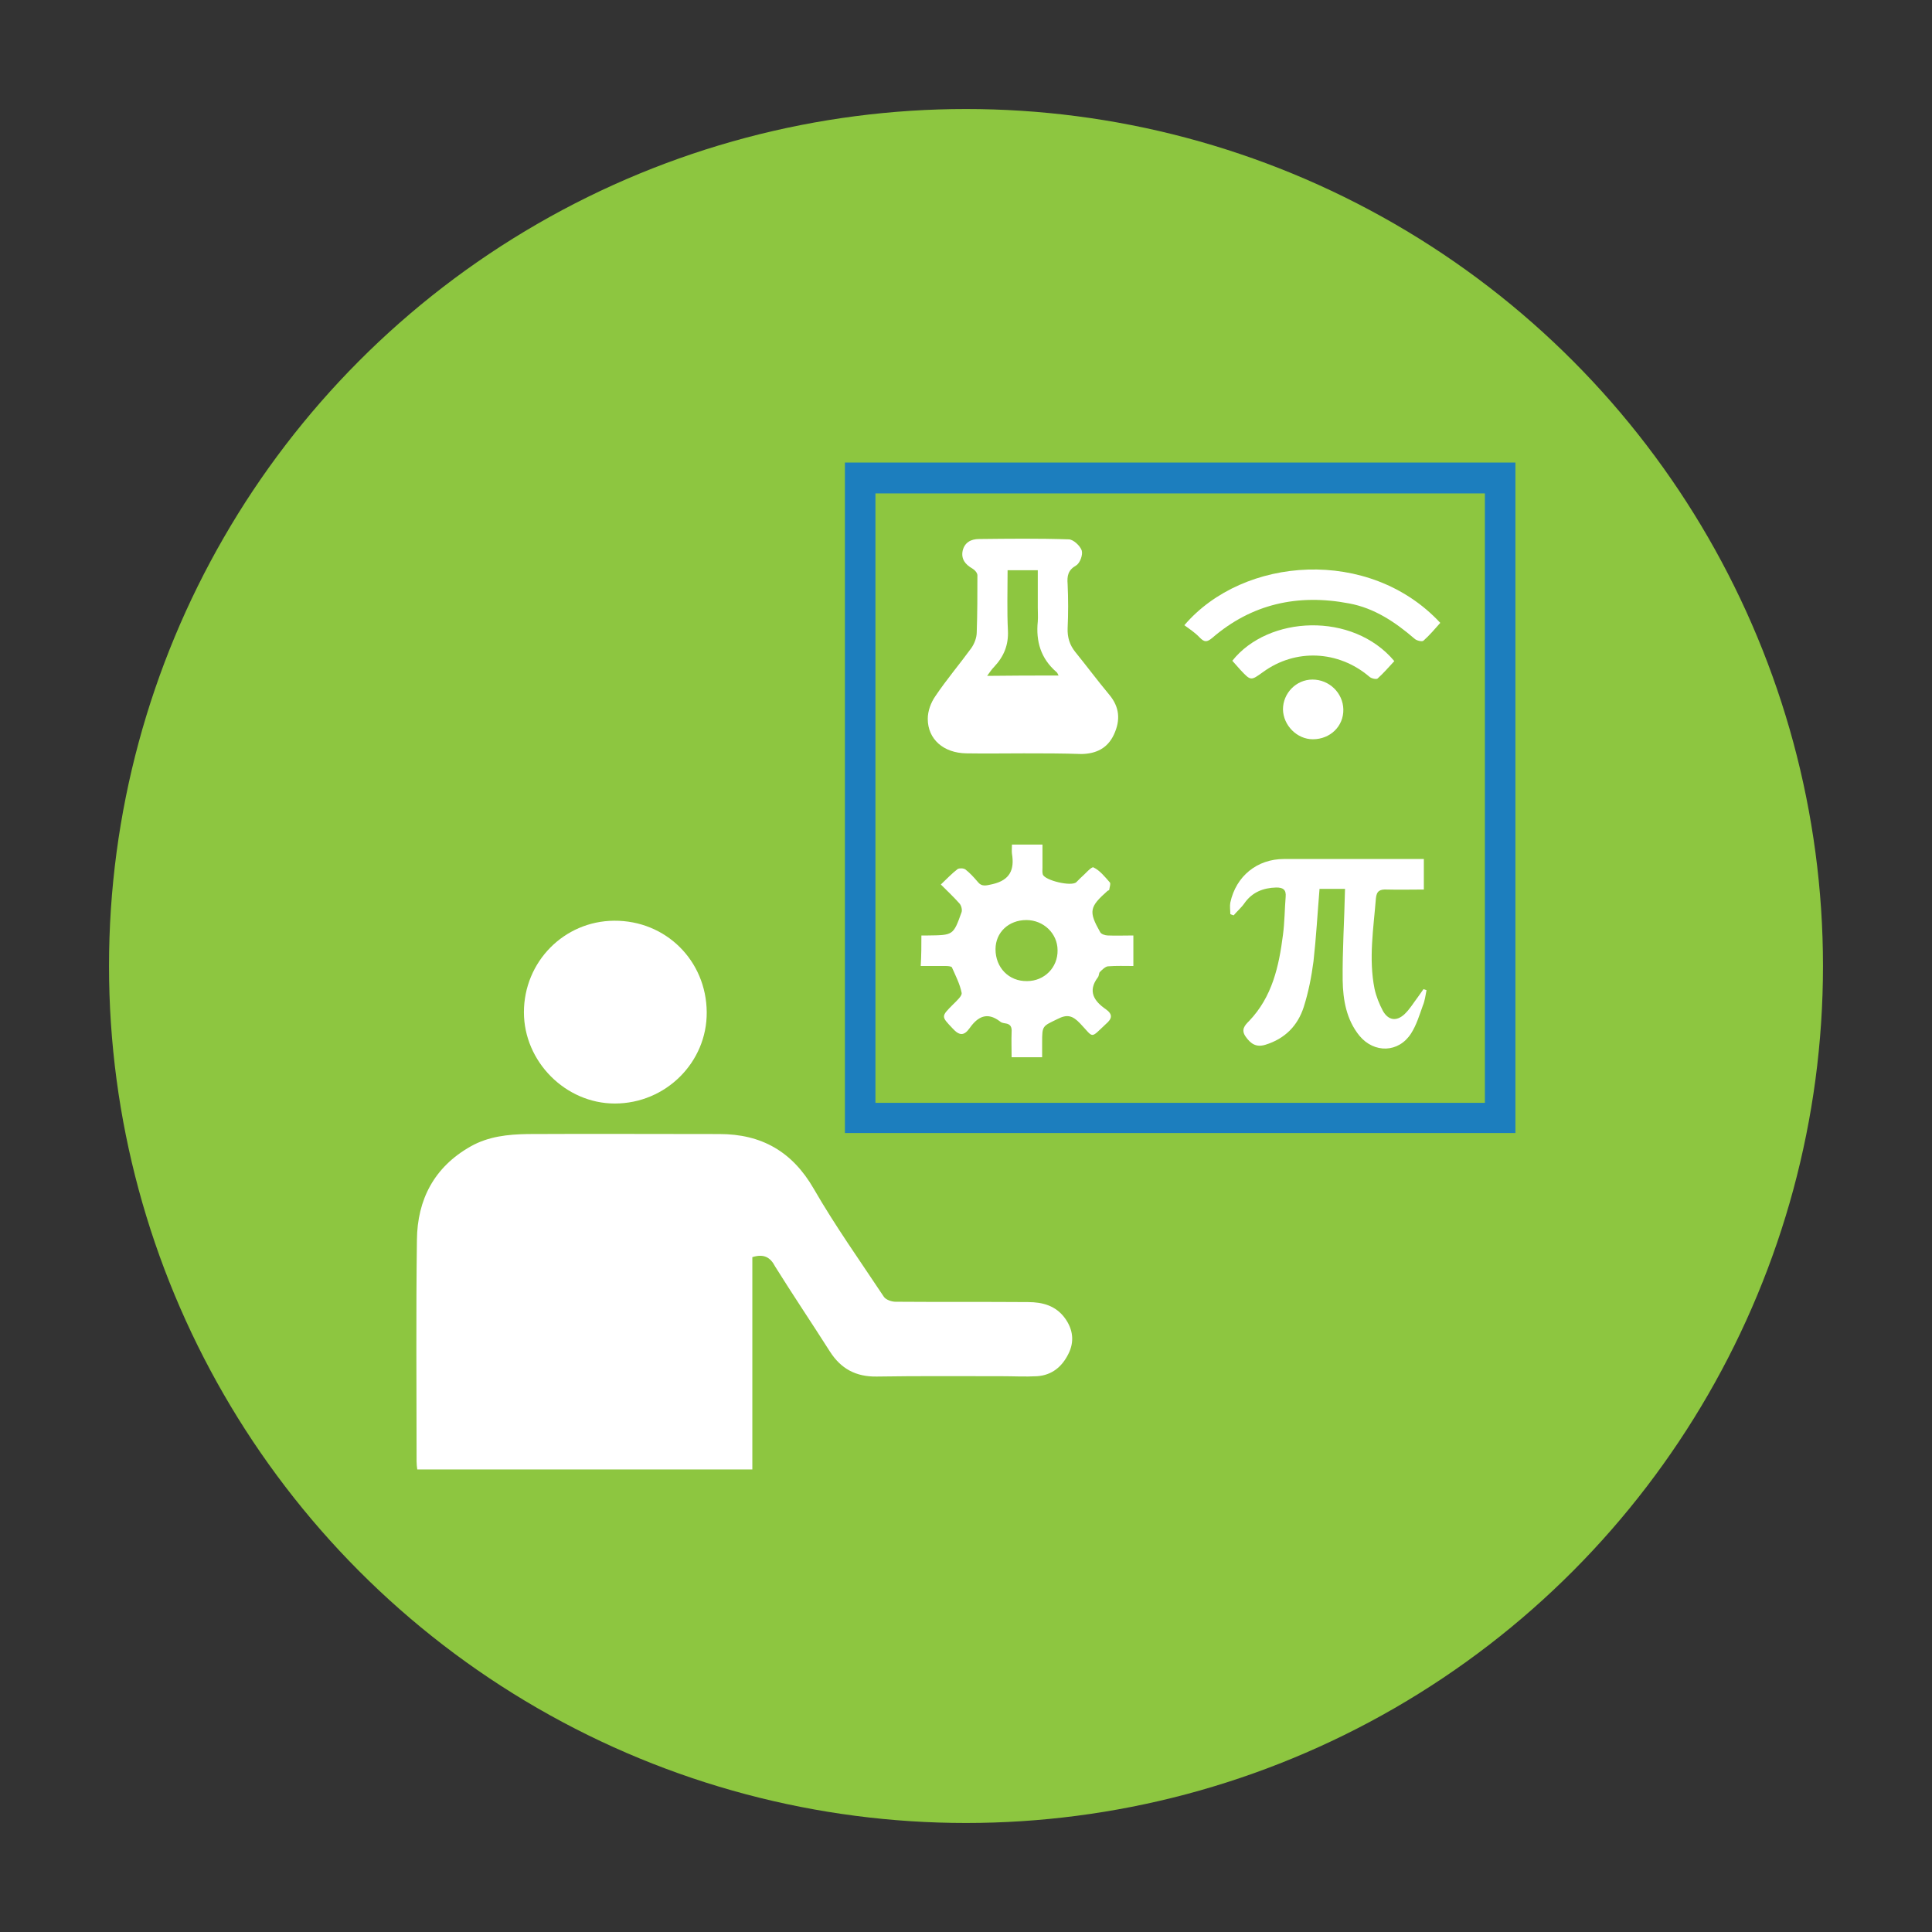
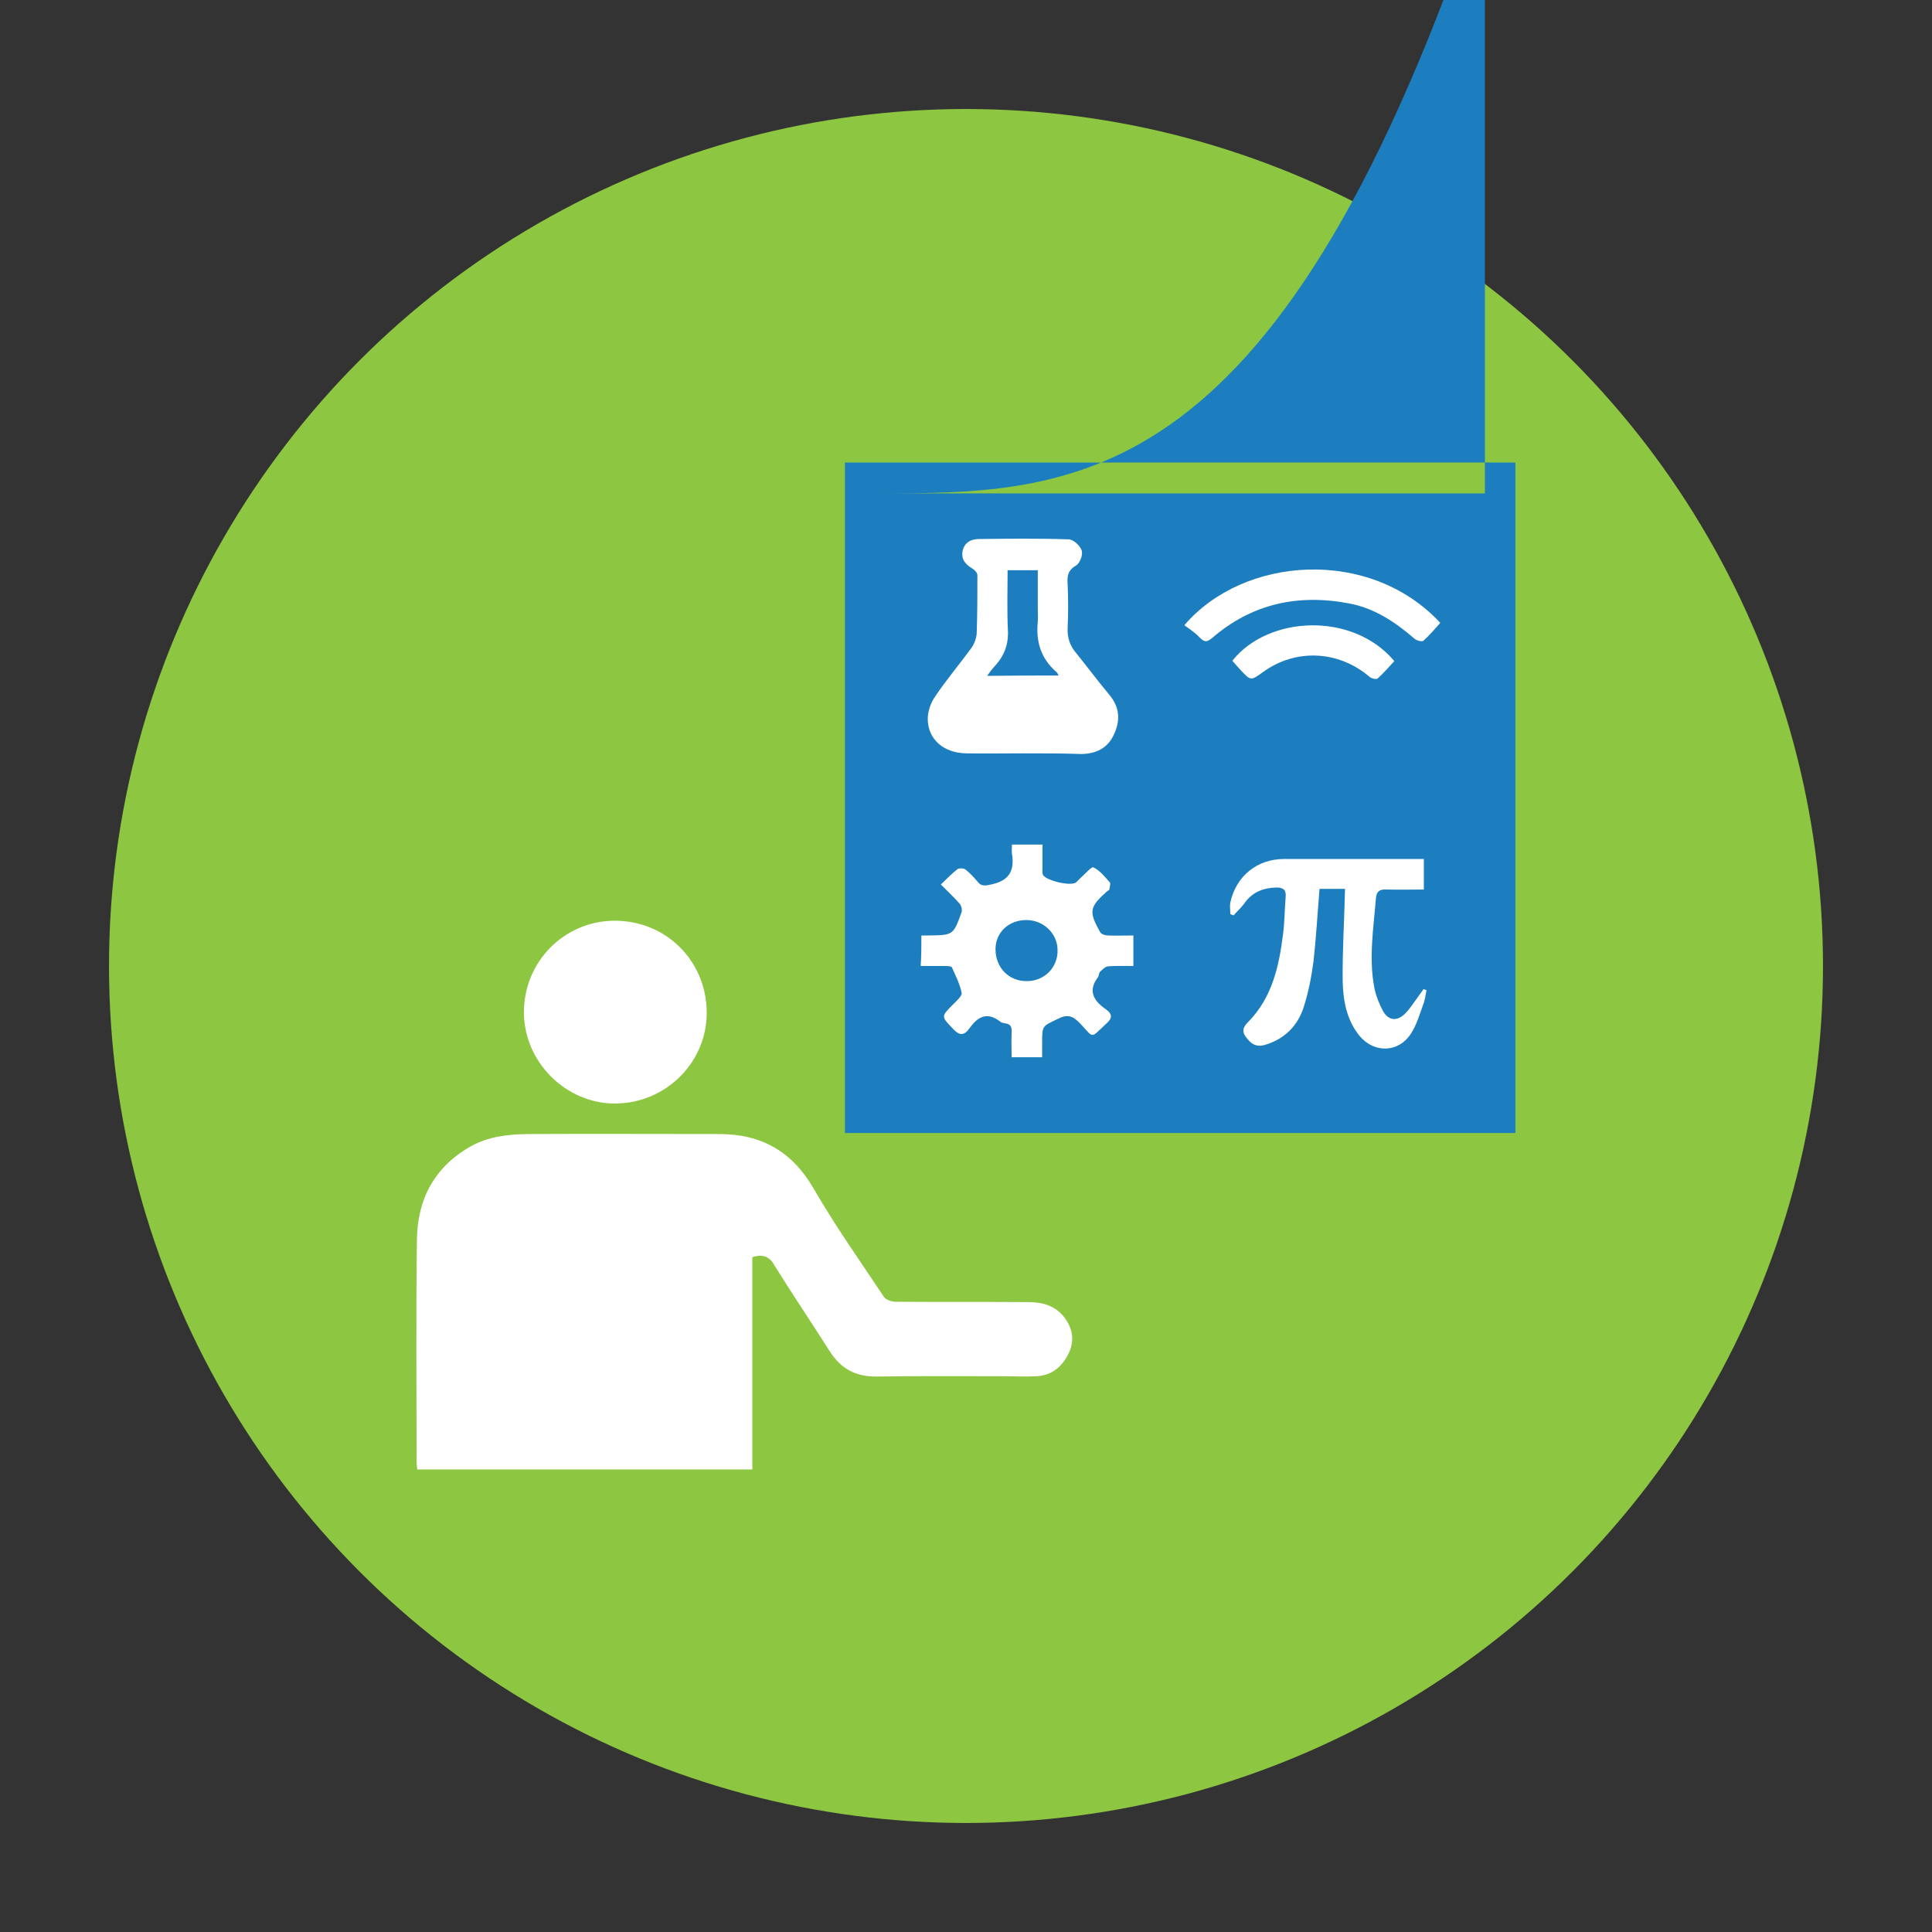
<svg xmlns="http://www.w3.org/2000/svg" id="Layer_1" x="0px" y="0px" viewBox="0 0 576 576" style="enable-background:new 0 0 576 576;" xml:space="preserve">
  <rect x="0" y="0" width="576" height="576" fill="#333333" stroke="none" />
  <style type="text/css"> .st0{fill:#8DC640;} .st1{fill:#FFFFFF;} .st2{fill:#1C7EBE;} </style>
  <circle class="st0" cx="288" cy="288" r="255.5" />
  <g>
    <path class="st1" d="M224.3,374.8c0,21.1,0,42.1,0,63.3c-33.4,0-66.5,0-99.9,0c-0.1-0.8-0.2-1.6-0.2-2.4c0-22-0.2-44,0.1-66 c0.1-12.1,5.2-21.8,16-27.9c5.3-3,11.1-3.6,17-3.7c19-0.1,38.1,0,57.2,0c12.5,0,21.7,5.2,28.1,16.3c6.4,11.1,13.8,21.5,20.9,32.2 c0.6,0.9,2.3,1.5,3.5,1.5c13.2,0.1,26.4,0,39.5,0.1c4.4,0,8.3,1.1,11,4.8c2.4,3.3,2.9,7,1,10.7c-1.9,3.8-4.9,6.3-9.3,6.6 c-3.5,0.2-7,0-10.5,0c-12.4,0-24.8-0.1-37.3,0.1c-6.2,0.1-10.7-2.3-14-7.5c-5.4-8.5-11-16.8-16.3-25.3 C229.7,374.9,227.8,373.7,224.3,374.8z" />
-     <path class="st2" d="M251.9,137.9c66.7,0,133.2,0,199.9,0c0,66.6,0,133.2,0,199.9c-66.5,0-133.1,0-199.9,0 C251.9,271.3,251.9,204.7,251.9,137.9z M261,147.1c0,60.7,0,121.3,0,181.7c60.7,0,121.2,0,181.7,0c0-60.7,0-121.1,0-181.7 C382.1,147.1,321.7,147.1,261,147.1z" />
+     <path class="st2" d="M251.9,137.9c66.7,0,133.2,0,199.9,0c0,66.6,0,133.2,0,199.9c-66.5,0-133.1,0-199.9,0 C251.9,271.3,251.9,204.7,251.9,137.9z M261,147.1c60.7,0,121.2,0,181.7,0c0-60.7,0-121.1,0-181.7 C382.1,147.1,321.7,147.1,261,147.1z" />
    <path class="st1" d="M156.2,301.8c0-15.1,12-27.2,26.9-27.3c15.4-0.1,27.5,11.9,27.6,27.3c0.1,14.9-12.2,27.2-27.4,27.2 C168.6,329,156.2,316.5,156.2,301.8z" />
    <path class="st1" d="M305.2,224.6c-5.7,0-11.3,0.1-17.1,0c-6.8-0.1-11.5-4.2-11.5-10.3c0-2.3,0.9-4.8,2.3-6.8 c3.3-4.9,7.2-9.5,10.7-14.3c0.9-1.3,1.6-3.1,1.6-4.7c0.2-5.7,0.2-11.3,0.2-17c0-0.7-0.8-1.6-1.5-2c-2.1-1.2-3.4-2.8-2.9-5.3 c0.6-2.5,2.5-3.5,4.9-3.5c8.9-0.1,17.8-0.2,26.7,0.1c1.4,0,3.4,1.9,3.9,3.3c0.4,1.3-0.5,3.8-1.7,4.5c-2.4,1.4-2.7,3.1-2.5,5.6 c0.2,4.4,0.2,8.7,0,13.1c-0.1,2.7,0.6,5,2.3,7.1c3.4,4.2,6.6,8.5,10.1,12.7c3.1,3.7,3.4,7.6,1.4,11.9c-1.9,4.1-5.3,5.7-9.6,5.8 C316.8,224.6,311,224.6,305.2,224.6L305.2,224.6z M315.6,201.4c-0.3-0.6-0.4-0.9-0.7-1.1c-4.6-4-6.1-9.1-5.5-15 c0.1-1.4,0-2.8,0-4.2c0-3.7,0-7.3,0-11.1c-3.1,0-6.1,0-9,0c0,6.2-0.2,12.1,0.1,18c0.2,4.3-1.2,7.7-4.1,10.8 c-0.7,0.7-1.3,1.6-2.1,2.7C301.8,201.4,308.5,201.4,315.6,201.4z" />
    <path class="st1" d="M274.7,278.9c0.8,0,1.4,0,1.9,0c7.6-0.1,7.6,0,10.1-7c0.2-0.7-0.1-2-0.7-2.6c-1.6-1.8-3.4-3.5-5.5-5.6 c1.8-1.7,3.3-3.3,5-4.6c0.5-0.3,1.7-0.3,2.3,0.1c1.3,1,2.5,2.3,3.6,3.6c1.3,1.7,2.6,1.2,4.5,0.8c5.2-1.2,6.6-4.3,5.8-9.1 c-0.1-0.8,0-1.7,0-2.7c3.1,0,6,0,9.1,0c0,2.3,0,4.6,0,6.9c0,0.7-0.1,1.4,0.1,2c0.6,1.8,8.6,3.7,10,2.3c0.4-0.4,0.8-0.8,1.2-1.2 c1.3-1.1,3.3-3.5,3.9-3.2c1.9,0.9,3.4,2.8,4.9,4.5c0.3,0.4-0.1,1.4-0.2,2.2c0,0.1-0.3,0.2-0.5,0.3c-5.4,4.8-5.7,6.1-2.2,12.3 c0.3,0.6,1.5,1,2.3,1c2.4,0.1,4.9,0,7.6,0c0,3,0,5.9,0,9.1c-2.6,0-5.1-0.1-7.6,0.1c-0.8,0.1-1.7,1-2.4,1.7 c-0.3,0.3-0.2,1.1-0.6,1.6c-3.1,4.1-1.1,7.1,2.4,9.5c2.1,1.5,1.9,2.8,0,4.4c-4.8,4.5-3.5,4.2-7.7-0.2c-2.2-2.3-3.8-2.8-6.7-1.3 c-4.5,2.2-4.6,1.9-4.6,7c0,1.4,0,2.8,0,4.4c-3.1,0-5.8,0-9.1,0c0-2.5-0.1-5,0-7.5c0.1-1.5-0.3-2.4-1.9-2.6 c-0.6-0.1-1.2-0.2-1.6-0.6c-3.8-2.9-6.6-1.4-9,2c-1.7,2.4-3.1,2.3-5.1,0.1c-3.4-3.6-3.5-3.5,0.2-7.2c1-1,2.7-2.5,2.5-3.4 c-0.5-2.6-1.8-5.1-2.9-7.6c-0.1-0.3-1.2-0.4-1.8-0.4c-2.4,0-4.9,0-7.5,0C274.7,284.8,274.7,281.9,274.7,278.9z M306,274.3 c-5.3,0-9.2,3.7-9.2,8.7c0,5.5,4,9.6,9.4,9.5c5.2,0,9.2-4.1,9.1-9.2C315.3,278.3,311.1,274.3,306,274.3z" />
    <path class="st1" d="M401,265c-2.3,0-5,0-7.6,0c-0.6,7.3-1,14.5-1.8,21.6c-0.6,4.6-1.5,9.2-2.9,13.6c-1.8,5.6-5.6,9.5-11.5,11.3 c-2.7,0.8-4.3-0.3-5.8-2.4s-0.3-3.4,1-4.7c6.9-7.2,8.9-16.3,10.1-25.7c0.5-3.8,0.5-7.6,0.8-11.3c0.2-2.2-0.8-2.8-2.8-2.8 c-3.9,0.1-7.2,1.4-9.5,4.7c-0.9,1.3-2.2,2.4-3.2,3.6c-0.3-0.1-0.7-0.2-1-0.4c0-1.1-0.2-2.3,0-3.4c1.7-7.9,8-13,16-13 c13.8,0,27.7,0,41.7,0c0,3,0,5.8,0,9.1c-3.7,0-7.3,0.1-11,0c-2.1-0.1-3.1,0.4-3.3,2.7c-0.7,8.9-2.2,17.9-0.4,26.9 c0.5,2.3,1.4,4.5,2.5,6.6c1.6,2.8,4,3.2,6.4,1c1.6-1.5,2.7-3.4,4-5.1c0.6-0.8,1.1-1.6,1.7-2.4c0.3,0.1,0.6,0.2,0.9,0.3 c-0.3,1.5-0.5,3.2-1.1,4.6c-1,2.8-1.9,5.8-3.5,8.3c-3.7,5.8-11,6-15.4,0.7c-3.9-4.8-4.9-10.7-5-16.5 C400.2,283.3,400.8,274.4,401,265z" />
    <path class="st1" d="M353.1,186.4c17.6-20.6,55.2-23.4,76.3-0.7c-1.6,1.8-3.2,3.7-5,5.3c-0.4,0.4-2.1,0-2.7-0.6 c-5.7-4.9-11.9-9.1-19.5-10.5c-15.2-2.9-29,0.1-40.8,10.3c-1.6,1.3-2.3,1.3-3.7-0.1C356.3,188.6,354.6,187.5,353.1,186.4z" />
    <path class="st1" d="M415.7,197.1c-1.6,1.7-3.2,3.6-5,5.2c-0.4,0.3-1.9,0-2.5-0.6c-9.2-7.8-22-8.4-31.7-1.3 c-3.6,2.6-3.6,2.6-6.7-0.7c-0.8-0.9-1.6-1.8-2.4-2.7C378.1,183.5,403.3,182.3,415.7,197.1z" />
-     <path class="st1" d="M391.4,220.4c-4.7,0-8.8-4.1-8.9-8.9c0-4.8,3.9-8.9,8.8-8.9c5,0,9.1,4,9.2,8.9 C400.6,216.5,396.6,220.4,391.4,220.4z" />
  </g>
</svg>